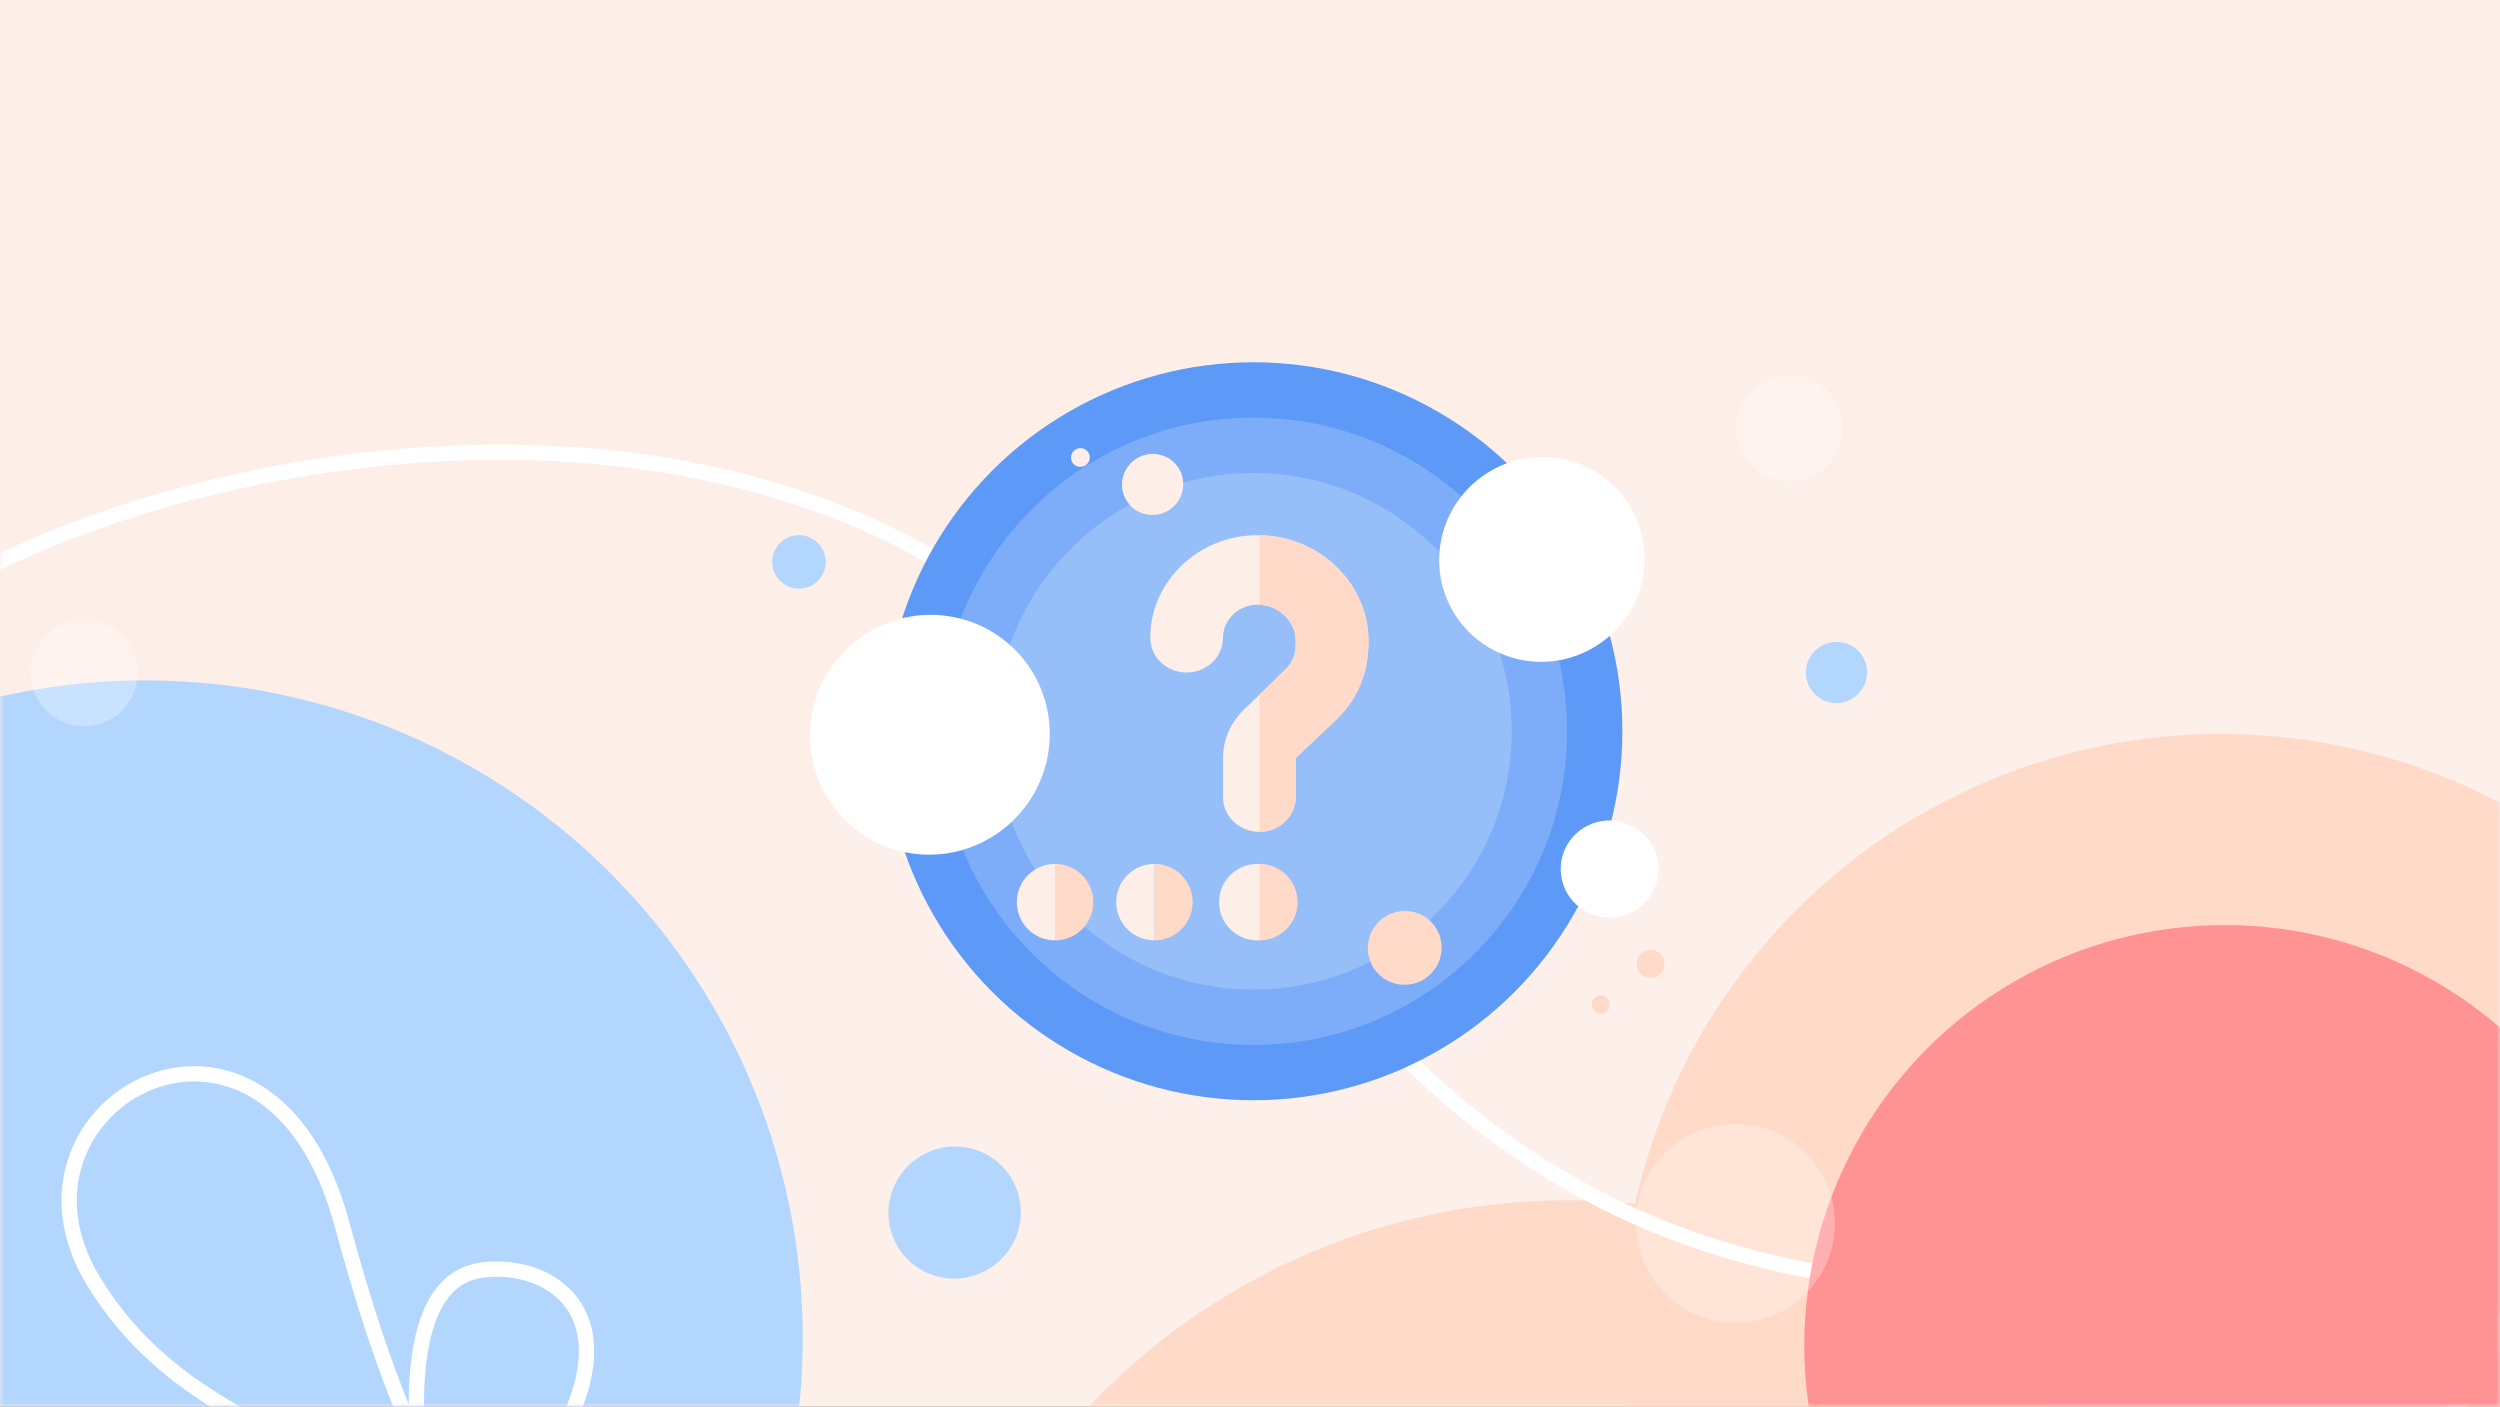
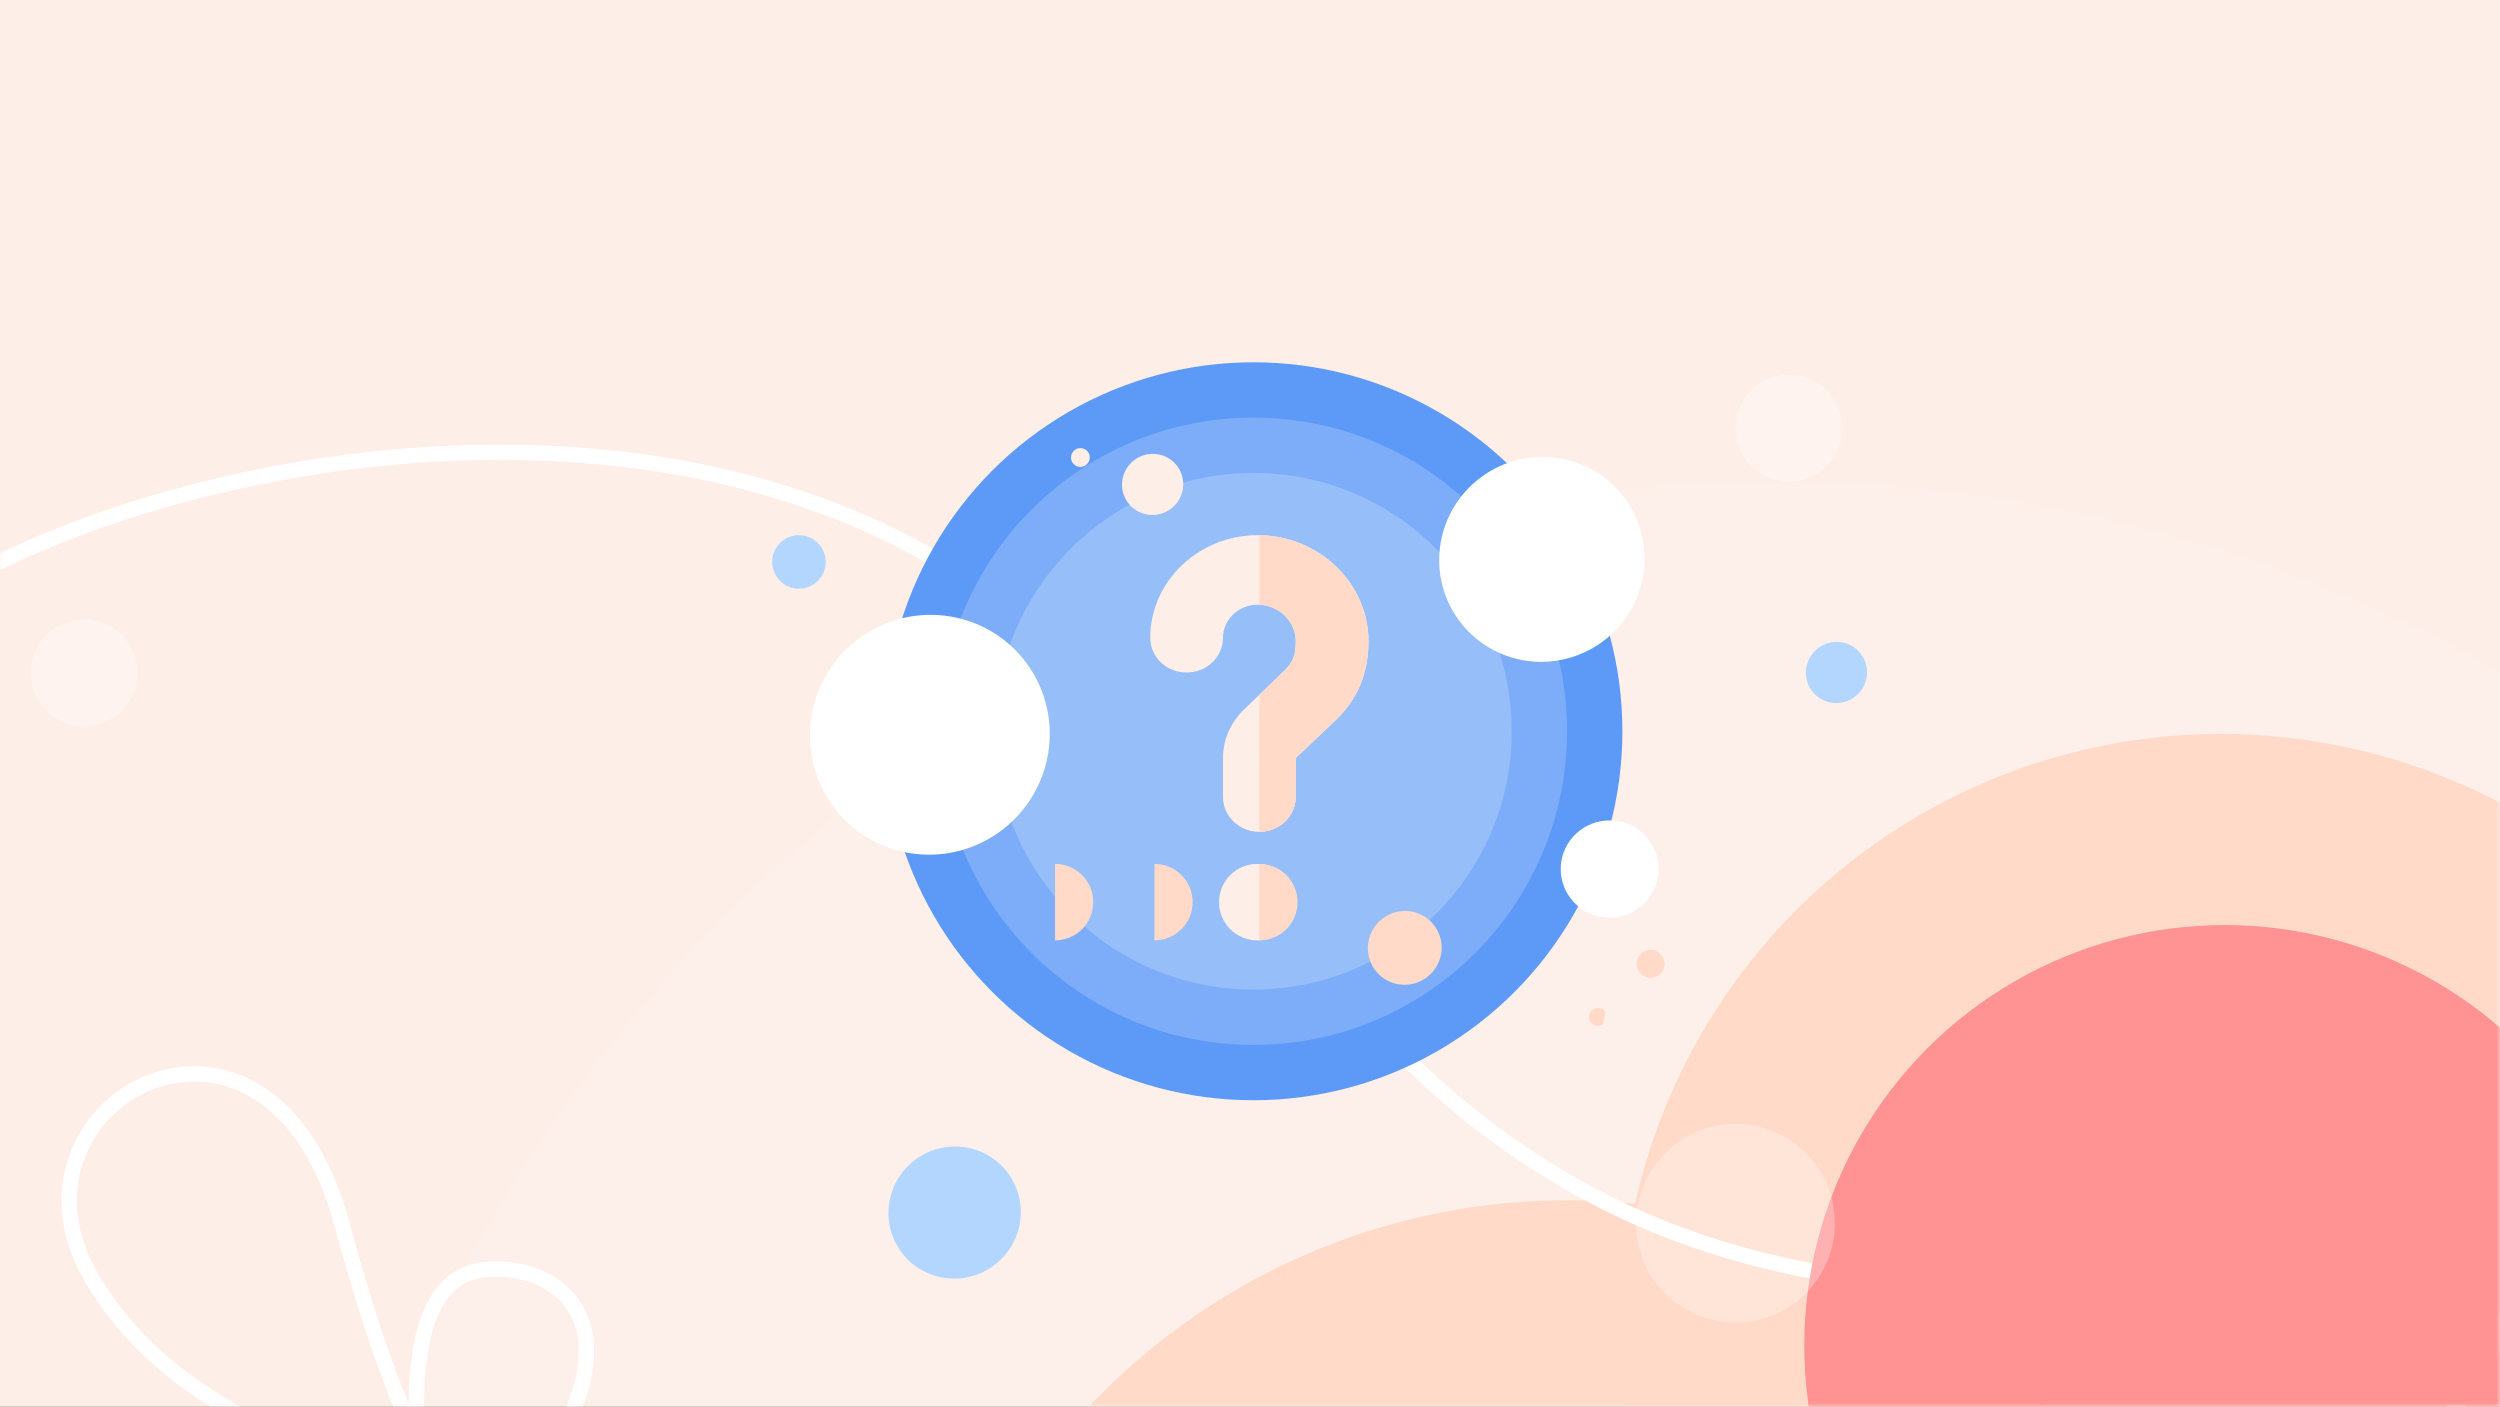
<svg xmlns="http://www.w3.org/2000/svg" xmlns:xlink="http://www.w3.org/1999/xlink" width="327" height="184" viewBox="0 0 327 184">
  <rect x="0" y="0" width="327" height="184" fill="#333333" stroke="none" />
  <defs>
    <path id="a" d="M0 0h327v184H0z" />
    <path d="M210.206 107.317c-3.53.185-6.24 3.177-6.057 6.684.184 3.506 3.194 6.2 6.723 6.014 3.529-.185 6.24-3.178 6.057-6.684-.177-3.392-3-6.023-6.38-6.023-.114 0-.228.003-.343.009z" id="c" />
    <path d="M140.654 58.82a1.224 1.224 0 0 0-.366 1.692 1.222 1.222 0 0 0 1.692.353c.569-.37.732-1.127.366-1.691a1.215 1.215 0 0 0-1.022-.554c-.23 0-.462.065-.67.2z" id="d" />
    <path d="M214.436 124.983a1.833 1.833 0 0 0 .362 2.565 1.827 1.827 0 0 0 2.558-.383 1.832 1.832 0 0 0-.362-2.564 1.806 1.806 0 0 0-1.083-.36c-.56 0-1.113.257-1.475.742z" id="e" />
    <path d="M113.129 82.983c-7.28 4.742-9.38 14.463-4.686 21.711 4.693 7.248 14.399 9.279 21.68 4.537 7.279-4.743 9.378-14.463 4.684-21.711-2.977-4.6-7.974-7.099-13.089-7.099-2.945 0-5.929.829-8.59 2.562z" id="f" />
    <path d="M120.177 151.372c-4.018 2.613-5.177 7.967-2.586 11.96 2.59 3.992 7.946 5.111 11.964 2.499 4.019-2.613 5.176-7.967 2.587-11.96-1.644-2.533-4.402-3.91-7.225-3.91a8.676 8.676 0 0 0-4.74 1.411z" id="g" />
    <path d="M238.042 84.615c-1.856 1.209-2.391 3.688-1.194 5.536 1.196 1.848 3.671 2.366 5.528 1.157 1.857-1.21 2.392-3.688 1.195-5.536a3.965 3.965 0 0 0-3.338-1.81c-.751 0-1.512.21-2.19.653z" id="h" />
-     <path d="M208.744 130.4a1.176 1.176 0 0 0-.352 1.627c.352.542 1.08.694 1.626.34a1.177 1.177 0 0 0 .352-1.627 1.166 1.166 0 0 0-.982-.531 1.18 1.18 0 0 0-.644.192z" id="i" />
+     <path d="M208.744 130.4c.352.542 1.08.694 1.626.34a1.177 1.177 0 0 0 .352-1.627 1.166 1.166 0 0 0-.982-.531 1.18 1.18 0 0 0-.644.192z" id="i" />
    <path d="M148.595 60.02c-1.857 1.208-2.393 3.683-1.196 5.528 1.198 1.846 3.674 2.363 5.531 1.156 1.858-1.207 2.393-3.683 1.196-5.529a3.97 3.97 0 0 0-3.34-1.807 4.01 4.01 0 0 0-2.19.652z" id="j" />
    <path d="M180.591 120.352c-2.017 1.755-2.242 4.803-.502 6.808s4.786 2.207 6.804.452c2.017-1.756 2.242-4.803.502-6.809a4.775 4.775 0 0 0-3.619-1.646 4.841 4.841 0 0 0-3.185 1.195z" id="k" />
    <path d="M194.401 61.948c-6.234 4.053-8.03 12.36-4.012 18.556 4.018 6.194 12.33 7.93 18.564 3.877 6.234-4.054 8.03-12.36 4.012-18.555-2.55-3.932-6.828-6.067-11.208-6.067-2.522 0-5.078.708-7.356 2.19z" id="l" />
  </defs>
  <g fill="none" fill-rule="evenodd">
    <mask id="b" fill="#fff">
      <use xlink:href="#a" />
    </mask>
    <use fill="#FDEEE7" xlink:href="#a" />
    <circle fill="#FFF" opacity=".375" mask="url(#b)" cx="232" cy="257" r="194" />
    <circle fill="#FFDAC9" mask="url(#b)" cx="290.5" cy="174.5" r="78.5" />
    <circle fill="#FFDAC9" mask="url(#b)" cx="205" cy="243" r="86" />
    <path d="M-21 90c9.965-20 86.197-46.592 139.5-19 42.5 22 46.5 62.5 90 85.5 33.288 17.6 70.83 11.043 110.13 13.38 23.852 1.417-14.613 20.71-7.13 47.62H451" stroke="#FFF" stroke-width="2" mask="url(#b)" />
    <circle fill="#FF9292" mask="url(#b)" cx="291" cy="176" r="55" />
-     <circle fill="#B3D6FF" mask="url(#b)" cx="19" cy="175" r="86" />
    <path d="M64.613 202.01c.025-.673-8.71-.355-19.88-41.878-9.709-36.093-46.586-15.817-32.537 7.393 9.596 15.856 25.265 19.55 32.742 25.125 20.493 15.28 2.43 8.803 21.104 13.803" stroke="#FFF" stroke-width="2" mask="url(#b)" />
    <path d="M61.023 218.744c-2.852-5.598-14.283-50.5 1.99-52.616C71.792 164.987 82.5 171.5 73 188.5c-9.5 17-7.34 22.84-10 30-11.396 30.667 5.9 2.712-2.81 14.048" stroke="#FFF" stroke-width="2" mask="url(#b)" />
    <circle fill="#FFF" opacity=".534" mask="url(#b)" transform="matrix(-1 0 0 1 454 0)" cx="227" cy="160" r="13" />
    <circle fill="#FFF" opacity=".534" mask="url(#b)" transform="matrix(-1 0 0 1 22 0)" cx="11" cy="88" r="7" />
    <circle fill="#FFF" opacity=".534" mask="url(#b)" transform="matrix(-1 0 0 1 468 0)" cx="234" cy="56" r="7" />
-     <circle fill="#FFF" opacity=".534" mask="url(#b)" transform="matrix(-1 0 0 1 708 0)" cx="354" cy="95" r="31" />
    <circle fill="#B3D6FF" mask="url(#b)" transform="rotate(180 104.5 73.5)" cx="104.5" cy="73.5" r="3.5" />
    <circle fill="#5D9AF7" mask="url(#b)" transform="rotate(180 163.946 95.649)" cx="163.946" cy="95.649" r="48.263" />
    <circle fill="#7DADF9" mask="url(#b)" transform="rotate(180 163.946 95.649)" cx="163.946" cy="95.649" r="41.023" />
    <circle fill="#96BEF9" mask="url(#b)" transform="rotate(180 163.946 95.649)" cx="163.946" cy="95.649" r="33.784" />
    <g mask="url(#b)">
      <g fill="#FDEEE7">
        <path d="M164.451 113c-2.767 0-5 2.233-5 5s2.233 5 5 5 5-2.233 5-5-2.233-5-5-5zM164.725 70h-.237c-7.709 0-14.037 6.049-14.037 13.416 0 2.547 2.141 4.548 4.758 4.548s4.758-2.001 4.758-4.548c0-2.365 2.046-4.32 4.52-4.32h.238c2.665.136 4.759 2.228 4.759 4.775 0 1.501-.238 2.683-1.475 3.82l-3.284 3.184-1.95 1.864c-1.808 1.729-2.808 4.002-2.808 6.413v5.109c0 2.501 2.141 4.548 4.758 4.548s4.759-2.047 4.759-4.548v-5.11l5.281-5.002c2.76-2.683 4.235-6.003 4.235-10.278 0-7.55-6.376-13.734-14.275-13.871z" />
      </g>
      <g fill="#FFDAC9">
        <path d="M169.725 118c0 2.767-2.233 5-5 5v-10c2.767 0 5 2.233 5 5zM179 83.871c0 4.275-1.475 7.595-4.235 10.278l-5.281 5.003v5.109c0 2.501-2.142 4.548-4.759 4.548V90.875l3.284-3.184c1.237-1.137 1.475-2.319 1.475-3.82 0-2.547-2.094-4.639-4.759-4.775V70c7.899.137 14.275 6.322 14.275 13.871z" />
      </g>
      <path d="M156 118c0 2.767-2.233 5-5 5v-10c2.767 0 5 2.233 5 5zM143 118c0 2.767-2.233 5-5 5v-10c2.767 0 5 2.233 5 5z" fill="#FFDAC9" />
-       <path d="M146 118c0 2.767 2.233 5 5 5v-10c-2.767 0-5 2.233-5 5zM133 118c0 2.767 2.233 5 5 5v-10c-2.767 0-5 2.233-5 5z" fill="#FDEEE7" />
    </g>
    <use fill="#FFF" opacity=".517" transform="rotate(180 210.539 113.666)" xlink:href="#c" />
    <use fill="#FDEEE7" transform="rotate(180 141.317 59.842)" xlink:href="#d" />
    <use fill="#FFDAC9" opacity=".482" transform="rotate(180 215.896 126.074)" xlink:href="#e" />
    <use fill="#FFF" opacity=".517" transform="rotate(180 121.625 96.107)" xlink:href="#f" />
    <use fill="#B3D6FF" transform="rotate(180 124.866 158.602)" xlink:href="#g" />
    <use fill="#B3D6FF" transform="rotate(180 240.21 87.961)" xlink:href="#h" />
    <use fill="#FFDAC9" opacity=".482" transform="rotate(180 209.38 131.384)" xlink:href="#i" />
    <use fill="#FDEEE7" transform="rotate(180 150.763 63.362)" xlink:href="#j" />
    <use fill="#FFDAC9" opacity=".482" transform="rotate(180 183.742 123.982)" xlink:href="#k" />
    <use fill="#FFF" opacity=".517" transform="rotate(180 201.677 73.165)" xlink:href="#l" />
  </g>
</svg>